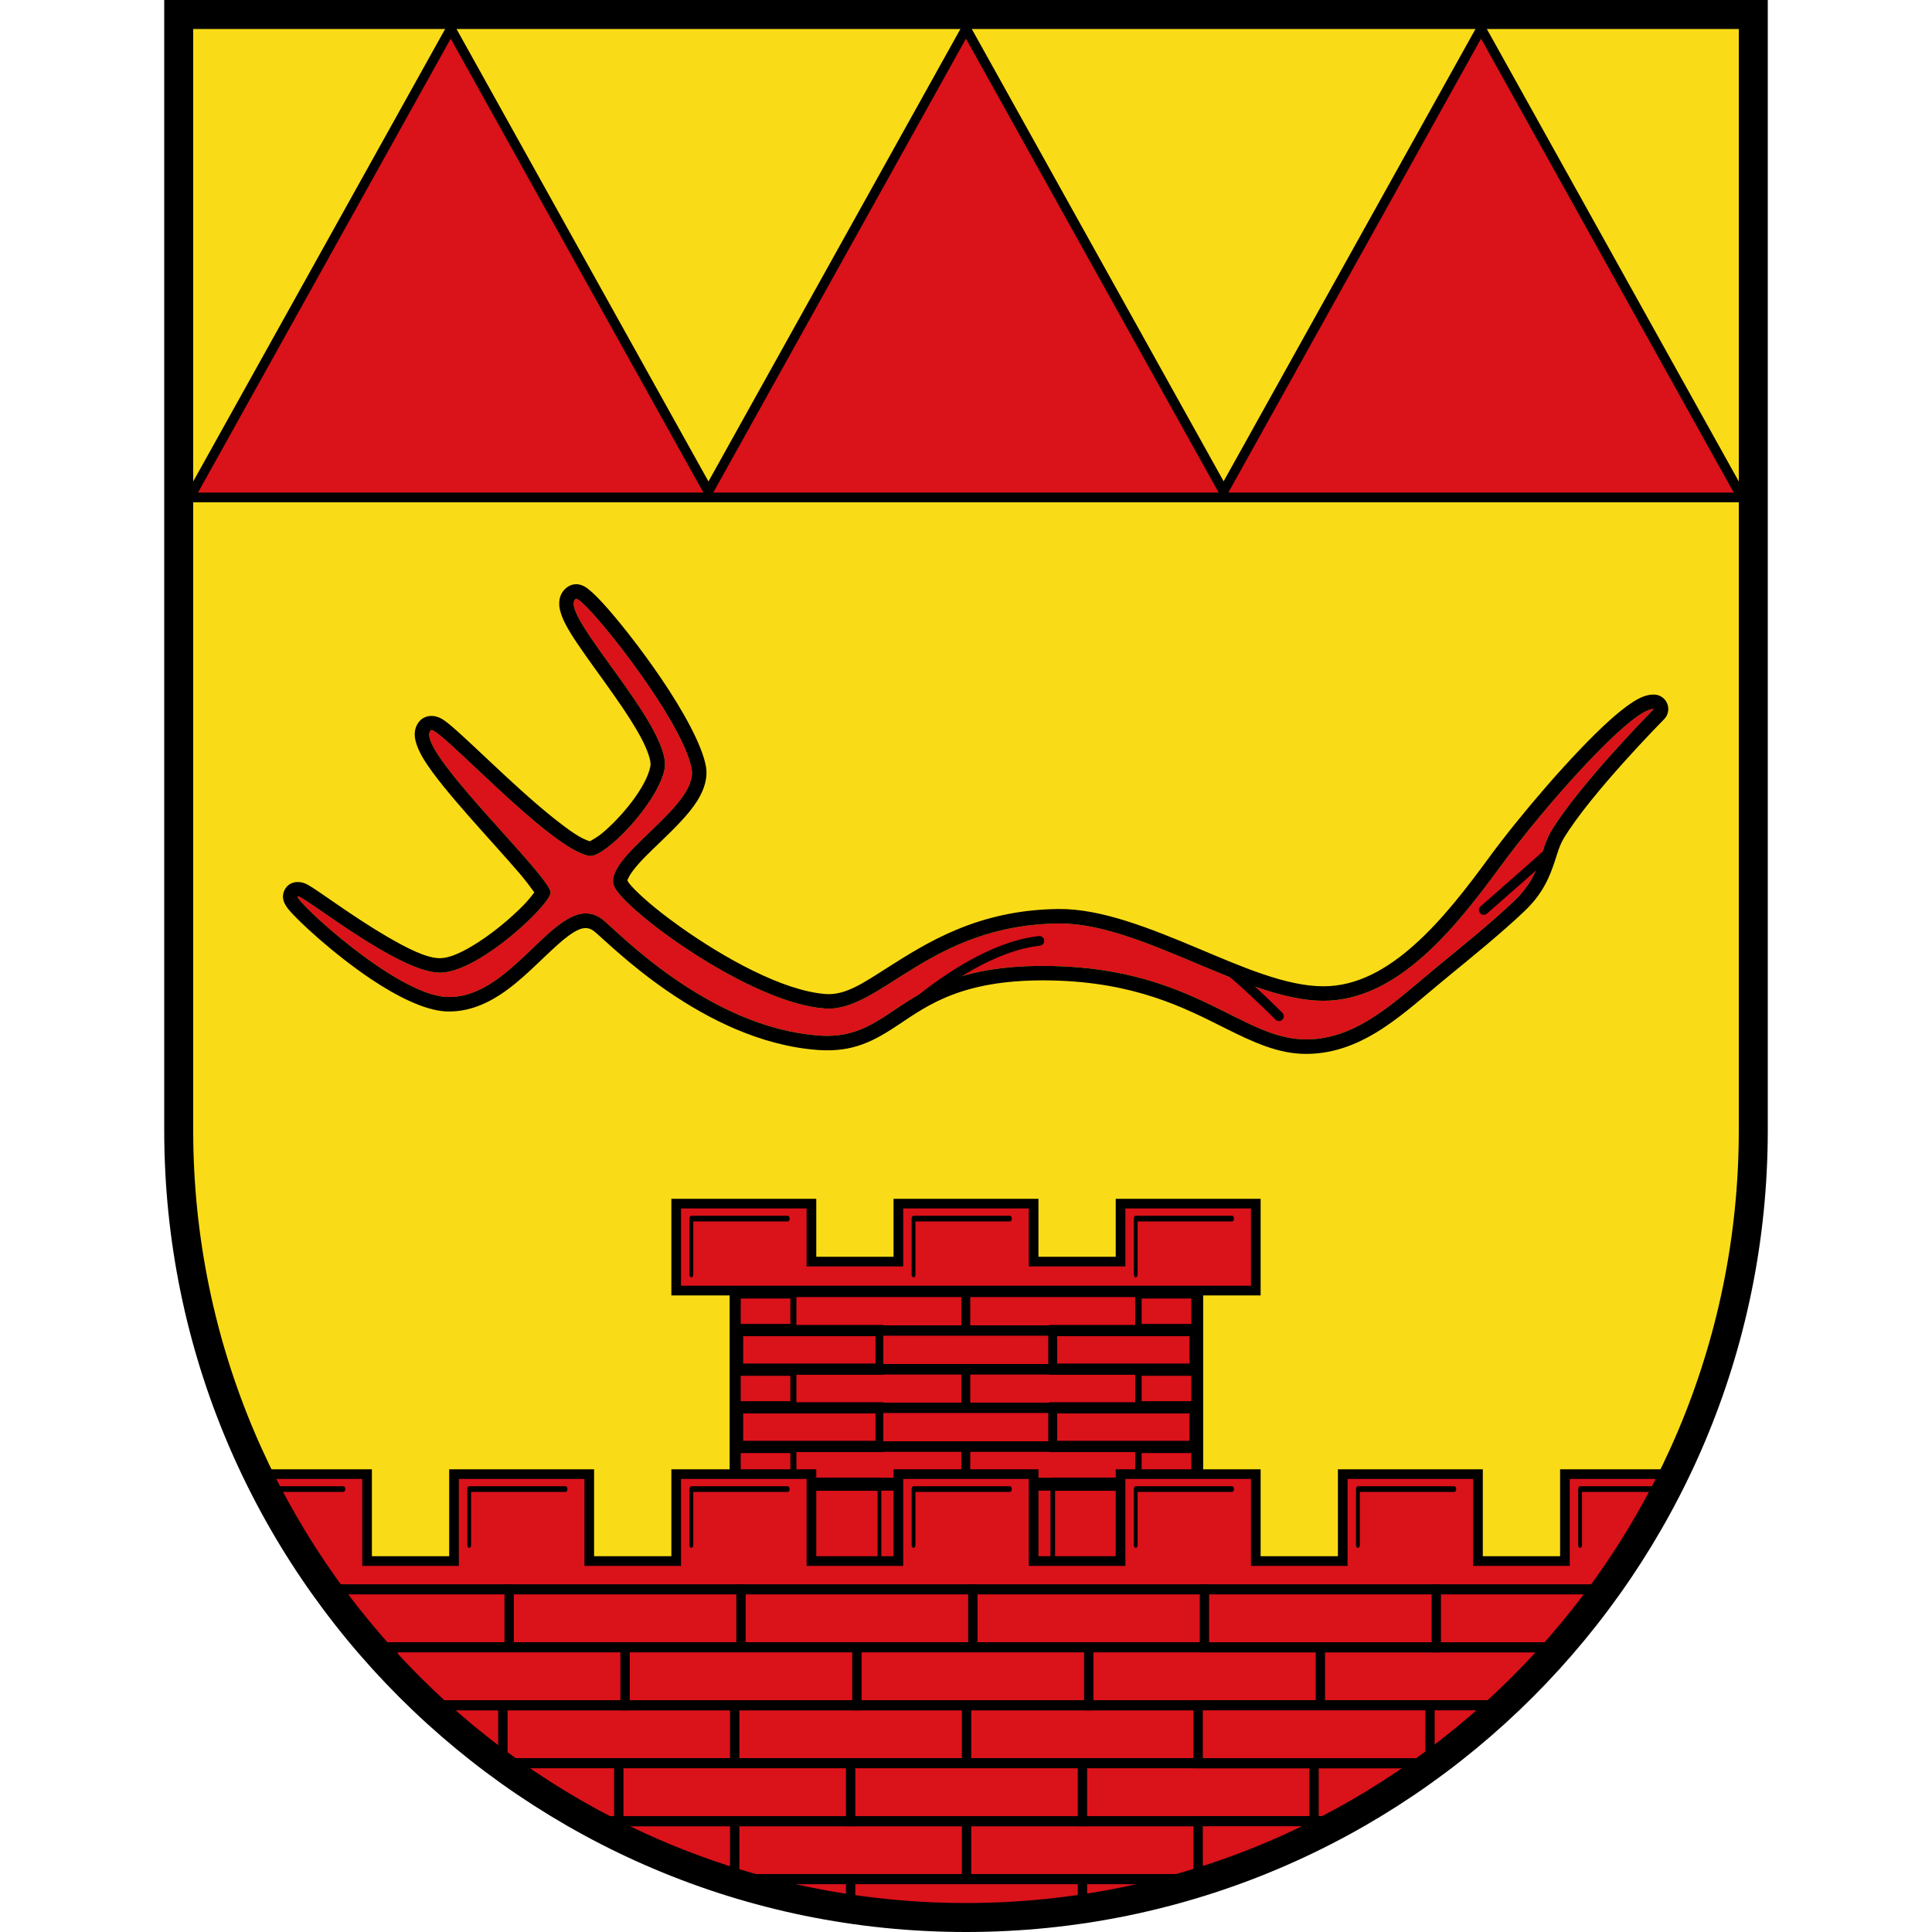
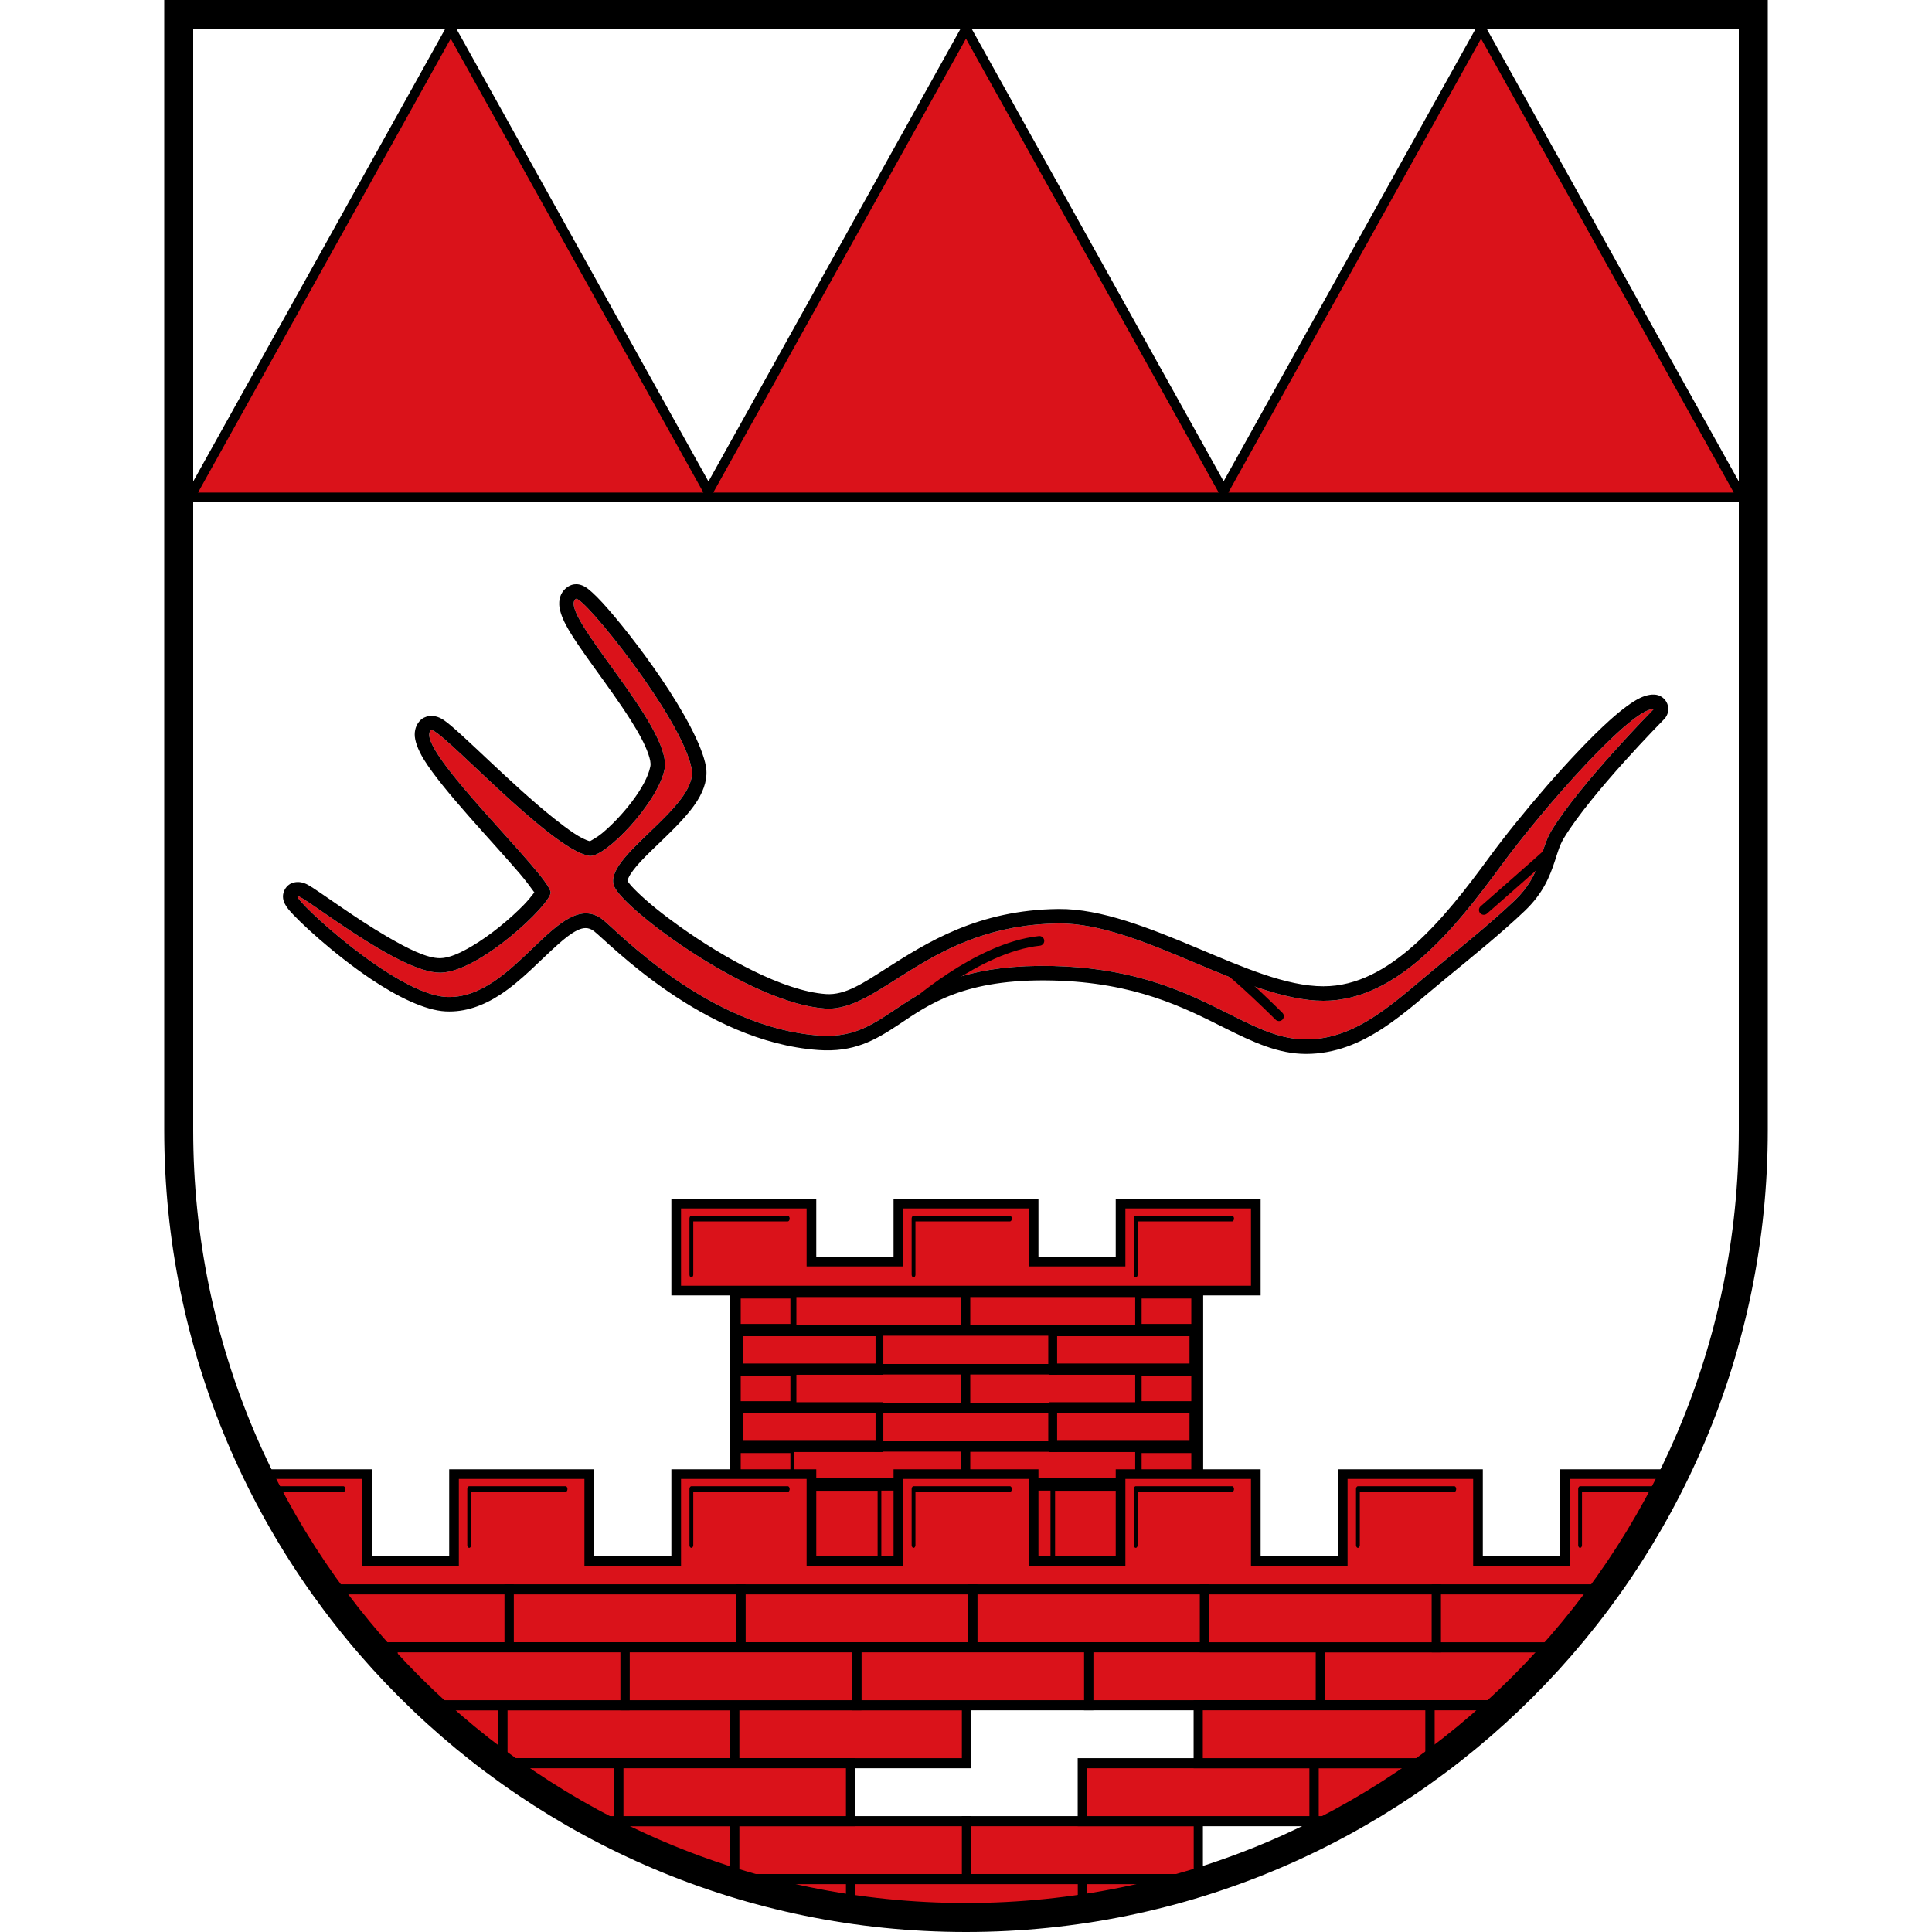
<svg xmlns="http://www.w3.org/2000/svg" width="100%" height="100%" viewBox="0 0 1000 1000" version="1.1" xml:space="preserve" style="fill-rule:evenodd;clip-rule:evenodd;stroke-linecap:round;stroke-miterlimit:10;">
-   <path d="M92.5,585L92.5,7.5L907.5,7.5L907.5,585C907.5,809.905 724.905,992.5 500,992.5C275.095,992.5 92.5,809.905 92.5,585Z" style="fill:rgb(249,220,23);" />
  <g>
    <g>
      <g transform="matrix(0.948,0,0,2.014,29.052,-706.486)">
        <rect x="373" y="683" width="248" height="72" style="fill:rgb(218,18,26);" />
        <path d="M626.277,757.483L367.723,757.483L367.723,680.517L626.277,680.517L626.277,757.483ZM621,683L373,683L373,755L621,755L621,683Z" />
      </g>
      <g>
        <g transform="matrix(1.011,0,0,1.176,-0.562,-118.059)">
          <rect x="406" y="669" width="89" height="17" style="fill:rgb(218,18,26);stroke:black;stroke-width:4.56px;" />
        </g>
        <g transform="matrix(1.011,0,0,1.176,89.438,-118.059)">
          <rect x="406" y="669" width="89" height="17" style="fill:rgb(218,18,26);stroke:black;stroke-width:4.56px;" />
        </g>
        <g transform="matrix(0.309,0,0,1.176,464.551,-118.059)">
          <rect x="406" y="669" width="89" height="17" style="fill:rgb(218,18,26);stroke:black;stroke-width:5.81px;" />
        </g>
        <g transform="matrix(0.309,0,0,1.176,257.051,-118.059)">
          <rect x="406" y="669" width="89" height="17" style="fill:rgb(218,18,26);stroke:black;stroke-width:5.81px;" />
        </g>
      </g>
      <g transform="matrix(1,0,0,1,0,40)">
        <g transform="matrix(1.011,0,0,1.176,-0.562,-118.059)">
          <rect x="406" y="669" width="89" height="17" style="fill:rgb(218,18,26);stroke:black;stroke-width:4.56px;" />
        </g>
        <g transform="matrix(1.011,0,0,1.176,89.438,-118.059)">
          <rect x="406" y="669" width="89" height="17" style="fill:rgb(218,18,26);stroke:black;stroke-width:4.56px;" />
        </g>
        <g transform="matrix(0.309,0,0,1.176,464.551,-118.059)">
          <rect x="406" y="669" width="89" height="17" style="fill:rgb(218,18,26);stroke:black;stroke-width:5.81px;" />
        </g>
        <g transform="matrix(0.309,0,0,1.176,257.051,-118.059)">
          <rect x="406" y="669" width="89" height="17" style="fill:rgb(218,18,26);stroke:black;stroke-width:5.81px;" />
        </g>
      </g>
      <g transform="matrix(1,0,0,1,0,80)">
        <g transform="matrix(1.011,0,0,1.176,-0.562,-118.059)">
-           <rect x="406" y="669" width="89" height="17" style="fill:rgb(218,18,26);stroke:black;stroke-width:4.56px;" />
-         </g>
+           </g>
        <g transform="matrix(1.011,0,0,1.176,89.438,-118.059)">
          <rect x="406" y="669" width="89" height="17" style="fill:rgb(218,18,26);stroke:black;stroke-width:4.56px;" />
        </g>
        <g transform="matrix(0.309,0,0,1.176,464.551,-118.059)">
          <rect x="406" y="669" width="89" height="17" style="fill:rgb(218,18,26);stroke:black;stroke-width:5.81px;" />
        </g>
        <g transform="matrix(0.309,0,0,1.176,257.051,-118.059)">
          <rect x="406" y="669" width="89" height="17" style="fill:rgb(218,18,26);stroke:black;stroke-width:5.81px;" />
        </g>
      </g>
      <g>
        <g transform="matrix(1.011,0,0,1.176,44.438,-98.059)">
          <rect x="406" y="669" width="89" height="17" style="fill:rgb(218,18,26);stroke:black;stroke-width:4.56px;" />
        </g>
        <g transform="matrix(0.815,0,0,1.176,214.27,-98.059)">
          <rect x="406" y="669" width="89" height="17" style="fill:rgb(218,18,26);stroke:black;stroke-width:4.94px;" />
        </g>
        <g transform="matrix(0.815,0,0,1.176,51.77,-98.059)">
          <rect x="406" y="669" width="89" height="17" style="fill:rgb(218,18,26);stroke:black;stroke-width:4.94px;" />
        </g>
      </g>
      <g transform="matrix(1,0,0,1,-8.03697e-07,40)">
        <g transform="matrix(1.011,0,0,1.176,44.438,-98.059)">
          <rect x="406" y="669" width="89" height="17" style="fill:rgb(218,18,26);stroke:black;stroke-width:4.56px;" />
        </g>
        <g transform="matrix(0.815,0,0,1.176,214.27,-98.059)">
          <rect x="406" y="669" width="89" height="17" style="fill:rgb(218,18,26);stroke:black;stroke-width:4.94px;" />
        </g>
        <g transform="matrix(0.815,0,0,1.176,51.77,-98.059)">
          <rect x="406" y="669" width="89" height="17" style="fill:rgb(218,18,26);stroke:black;stroke-width:4.94px;" />
        </g>
      </g>
      <g transform="matrix(1,0,0,2.5,1.13687e-13,-953.5)">
        <g transform="matrix(1.011,0,0,1.176,44.438,-98.059)">
          <rect x="406" y="669" width="89" height="17" style="fill:rgb(218,18,26);stroke:black;stroke-width:2.27px;" />
        </g>
        <g transform="matrix(0.815,0,0,1.176,214.27,-98.059)">
          <rect x="406" y="669" width="89" height="17" style="fill:rgb(218,18,26);stroke:black;stroke-width:2.32px;" />
        </g>
        <g transform="matrix(0.815,0,0,1.176,51.77,-98.059)">
          <rect x="406" y="669" width="89" height="17" style="fill:rgb(218,18,26);stroke:black;stroke-width:2.32px;" />
        </g>
      </g>
      <path d="M420,653L465,653L465,623L535,623L535,653L580,653L580,623L650,623L650,668L350,668L350,623L420,623L420,653Z" style="fill:rgb(218,18,26);stroke:black;stroke-width:5px;" />
      <g transform="matrix(0.172,0,0,0.256,296.276,470.231)">
        <path d="M648,627L358,627L358,740.1" style="fill:rgb(218,18,26);stroke:black;stroke-width:11.44px;stroke-linejoin:round;" />
      </g>
      <g transform="matrix(0.172,0,0,0.256,526.276,470.231)">
        <path d="M648,627L358,627L358,740.1" style="fill:rgb(218,18,26);stroke:black;stroke-width:11.44px;stroke-linejoin:round;" />
      </g>
      <g transform="matrix(0.172,0,0,0.256,411.276,470.231)">
        <path d="M648,627L358,627L358,740.1" style="fill:rgb(218,18,26);stroke:black;stroke-width:11.44px;stroke-linejoin:round;" />
      </g>
    </g>
    <g>
      <g>
        <clipPath id="_clip1">
          <path d="M92.5,585L92.5,7.5L907.5,7.5L907.5,585C907.5,809.905 724.905,992.5 500,992.5C275.095,992.5 92.5,809.905 92.5,585Z" />
        </clipPath>
        <g clip-path="url(#_clip1)">
          <g>
            <path d="M120,808L120,763L190,763L190,808L235,808L235,763L305,763L305,808L350,808L350,763L420,763L420,808L465,808L465,763L535,763L535,808L580,808L580,763L650,763L650,808L695,808L695,763L765,763L765,808L810,808L810,763L880,763L880,808L887,808L887,823L113,823L113,808L120,808Z" style="fill:rgb(218,18,26);stroke:black;stroke-width:5px;" />
            <g>
              <g transform="matrix(0.172,0,0,0.256,526.276,610.231)">
                <path d="M648,627L358,627L358,740.1" style="fill:rgb(218,18,26);stroke:black;stroke-width:11.44px;stroke-linejoin:round;" />
              </g>
              <g transform="matrix(0.172,0,0,0.256,411.276,610.231)">
                <path d="M648,627L358,627L358,740.1" style="fill:rgb(218,18,26);stroke:black;stroke-width:11.44px;stroke-linejoin:round;" />
              </g>
              <g transform="matrix(0.172,0,0,0.256,296.276,610.231)">
                <path d="M648,627L358,627L358,740.1" style="fill:rgb(218,18,26);stroke:black;stroke-width:11.44px;stroke-linejoin:round;" />
              </g>
              <g transform="matrix(0.172,0,0,0.256,181.276,610.231)">
                <path d="M648,627L358,627L358,740.1" style="fill:rgb(218,18,26);stroke:black;stroke-width:11.44px;stroke-linejoin:round;" />
              </g>
              <g transform="matrix(0.172,0,0,0.256,66.276,610.231)">
                <path d="M648,627L358,627L358,740.1" style="fill:rgb(218,18,26);stroke:black;stroke-width:11.44px;stroke-linejoin:round;" />
              </g>
              <g transform="matrix(0.172,0,0,0.256,641.276,610.231)">
                <path d="M648,627L358,627L358,740.1" style="fill:rgb(218,18,26);stroke:black;stroke-width:11.44px;stroke-linejoin:round;" />
              </g>
              <g transform="matrix(0.172,0,0,0.256,756.276,610.231)">
                <path d="M648,627L358,627L358,740.1" style="fill:rgb(218,18,26);stroke:black;stroke-width:11.44px;stroke-linejoin:round;" />
              </g>
            </g>
          </g>
          <g>
            <g transform="matrix(0.976,0,0,1.071,15.454,-58.786)">
              <rect x="500" y="823" width="123" height="28" style="fill:rgb(218,18,26);stroke:black;stroke-width:4.88px;" />
            </g>
            <g transform="matrix(0.976,0,0,1.071,12.195,1.214)">
-               <rect x="500" y="823" width="123" height="28" style="fill:rgb(218,18,26);stroke:black;stroke-width:4.88px;" />
-             </g>
+               </g>
            <g transform="matrix(0.976,0,0,1.071,12.195,61.214)">
              <rect x="500" y="823" width="123" height="28" style="fill:rgb(218,18,26);stroke:black;stroke-width:4.88px;" />
            </g>
            <g transform="matrix(0.976,0,0,1.071,-104.546,-58.786)">
              <rect x="500" y="823" width="123" height="28" style="fill:rgb(218,18,26);stroke:black;stroke-width:4.88px;" />
            </g>
            <g transform="matrix(0.976,0,0,1.071,-107.805,1.214)">
              <rect x="500" y="823" width="123" height="28" style="fill:rgb(218,18,26);stroke:black;stroke-width:4.88px;" />
            </g>
            <g transform="matrix(0.976,0,0,1.071,-107.805,61.214)">
              <rect x="500" y="823" width="123" height="28" style="fill:rgb(218,18,26);stroke:black;stroke-width:4.88px;" />
            </g>
            <g transform="matrix(0.976,0,0,1.071,75.454,-28.786)">
              <rect x="500" y="823" width="123" height="28" style="fill:rgb(218,18,26);stroke:black;stroke-width:4.88px;" />
            </g>
            <g transform="matrix(0.976,0,0,1.071,72.195,31.214)">
              <rect x="500" y="823" width="123" height="28" style="fill:rgb(218,18,26);stroke:black;stroke-width:4.88px;" />
            </g>
            <g transform="matrix(0.976,0,0,1.071,72.195,91.214)">
              <rect x="500" y="823" width="123" height="28" style="fill:rgb(218,18,26);stroke:black;stroke-width:4.88px;" />
            </g>
            <g transform="matrix(0.976,0,0,1.071,195.454,-28.786)">
              <rect x="500" y="823" width="123" height="28" style="fill:rgb(218,18,26);stroke:black;stroke-width:4.88px;" />
            </g>
            <g transform="matrix(0.976,0,0,1.071,192.195,31.214)">
              <rect x="500" y="823" width="123" height="28" style="fill:rgb(218,18,26);stroke:black;stroke-width:4.88px;" />
            </g>
            <g transform="matrix(0.976,0,0,1.071,192.195,91.214)">
              <rect x="500" y="823" width="123" height="28" style="fill:rgb(218,18,26);stroke:black;stroke-width:4.88px;" />
            </g>
            <g transform="matrix(0.976,0,0,1.071,-224.546,-58.786)">
              <rect x="500" y="823" width="123" height="28" style="fill:rgb(218,18,26);stroke:black;stroke-width:4.88px;" />
            </g>
            <g transform="matrix(0.976,0,0,1.071,-227.805,1.214)">
              <rect x="500" y="823" width="123" height="28" style="fill:rgb(218,18,26);stroke:black;stroke-width:4.88px;" />
            </g>
            <g transform="matrix(0.976,0,0,1.071,-227.805,61.214)">
              <rect x="500" y="823" width="123" height="28" style="fill:rgb(218,18,26);stroke:black;stroke-width:4.88px;" />
            </g>
            <g transform="matrix(0.976,0,0,1.071,-44.546,-28.786)">
              <rect x="500" y="823" width="123" height="28" style="fill:rgb(218,18,26);stroke:black;stroke-width:4.88px;" />
            </g>
            <g transform="matrix(0.976,0,0,1.071,-47.805,31.214)">
-               <rect x="500" y="823" width="123" height="28" style="fill:rgb(218,18,26);stroke:black;stroke-width:4.88px;" />
-             </g>
+               </g>
            <g transform="matrix(0.976,0,0,1.071,-47.805,91.214)">
              <rect x="500" y="823" width="123" height="28" style="fill:rgb(218,18,26);stroke:black;stroke-width:4.88px;" />
            </g>
            <g transform="matrix(0.976,0,0,1.071,-344.546,-58.786)">
              <rect x="500" y="823" width="123" height="28" style="fill:rgb(218,18,26);stroke:black;stroke-width:4.88px;" />
            </g>
            <g transform="matrix(0.976,0,0,1.071,-347.805,1.214)">
              <rect x="500" y="823" width="123" height="28" style="fill:rgb(218,18,26);stroke:black;stroke-width:4.88px;" />
            </g>
            <g transform="matrix(0.976,0,0,1.071,-347.805,61.214)">
              <rect x="500" y="823" width="123" height="28" style="fill:rgb(218,18,26);stroke:black;stroke-width:4.88px;" />
            </g>
            <g transform="matrix(0.976,0,0,1.071,-164.546,-28.786)">
              <rect x="500" y="823" width="123" height="28" style="fill:rgb(218,18,26);stroke:black;stroke-width:4.88px;" />
            </g>
            <g transform="matrix(0.976,0,0,1.071,-167.805,31.214)">
              <rect x="500" y="823" width="123" height="28" style="fill:rgb(218,18,26);stroke:black;stroke-width:4.88px;" />
            </g>
            <g transform="matrix(0.976,0,0,1.071,-167.805,91.214)">
              <rect x="500" y="823" width="123" height="28" style="fill:rgb(218,18,26);stroke:black;stroke-width:4.88px;" />
            </g>
            <g transform="matrix(0.976,0,0,1.071,-284.546,-28.786)">
              <rect x="500" y="823" width="123" height="28" style="fill:rgb(218,18,26);stroke:black;stroke-width:4.88px;" />
            </g>
            <g transform="matrix(0.976,0,0,1.071,-287.805,31.214)">
              <rect x="500" y="823" width="123" height="28" style="fill:rgb(218,18,26);stroke:black;stroke-width:4.88px;" />
            </g>
            <g transform="matrix(0.976,0,0,1.071,-287.805,91.214)">
              <rect x="500" y="823" width="123" height="28" style="fill:rgb(218,18,26);stroke:black;stroke-width:4.88px;" />
            </g>
            <g transform="matrix(0.976,0,0,1.071,135.454,-58.786)">
              <rect x="500" y="823" width="123" height="28" style="fill:rgb(218,18,26);stroke:black;stroke-width:4.88px;" />
            </g>
            <g transform="matrix(0.976,0,0,1.071,132.195,1.214)">
              <rect x="500" y="823" width="123" height="28" style="fill:rgb(218,18,26);stroke:black;stroke-width:4.88px;" />
            </g>
            <g transform="matrix(0.976,0,0,1.071,132.195,61.214)">
-               <rect x="500" y="823" width="123" height="28" style="fill:rgb(218,18,26);stroke:black;stroke-width:4.88px;" />
-             </g>
+               </g>
            <g transform="matrix(0.976,0,0,1.071,255.454,-58.786)">
              <rect x="500" y="823" width="123" height="28" style="fill:rgb(218,18,26);stroke:black;stroke-width:4.88px;" />
            </g>
            <g transform="matrix(0.976,0,0,1.071,252.195,1.214)">
              <rect x="500" y="823" width="123" height="28" style="fill:rgb(218,18,26);stroke:black;stroke-width:4.88px;" />
            </g>
            <g transform="matrix(0.976,0,0,1.071,252.195,61.214)">
              <rect x="500" y="823" width="123" height="28" style="fill:rgb(218,18,26);stroke:black;stroke-width:4.88px;" />
            </g>
          </g>
        </g>
      </g>
    </g>
  </g>
  <g>
    <g>
      <path d="M906.007,260L93.993,260L233.35,9.722L366.7,249.212L500.05,9.722L633.35,249.122L766.65,9.722L906.007,260ZM766.65,20L897.5,255L766.65,20Z" />
      <g transform="matrix(0.327,0,0,0.979,69.787,5.312)">
        <path d="M500,15L900,255L100,255L500,15Z" style="fill:rgb(218,18,26);" />
      </g>
      <g transform="matrix(0.327,0,0,0.979,603.087,5.312)">
        <path d="M500,15L900,255L100,255L500,15Z" style="fill:rgb(218,18,26);" />
      </g>
      <g transform="matrix(0.327,0,0,0.979,336.488,5.312)">
        <path d="M500,15L900,255L100,255L500,15Z" style="fill:rgb(218,18,26);" />
      </g>
    </g>
  </g>
  <g>
    <path d="M856,367C844.63,366.262 799.025,417.957 777,448C753.407,480.182 723.493,518 685,518C644.833,518 590.337,477.583 548,478C481.338,478.656 455.667,524 427,522C388.221,519.295 323.78,471.533 318,459C311.031,443.889 361.581,417.865 358,398C353.313,372.004 301.329,307.505 298,310C288.364,317.222 348.086,376.197 344,398C340.762,415.278 313.029,444.306 305,443C284.5,439.667 226.333,374.833 223,378C213.667,386.867 284.936,453.252 285,462C285.044,468.034 248.199,503.149 228,503.457C206.167,503.79 155.167,461.743 154,464C152.833,466.257 204.71,514.693 231,516C266.783,517.779 289.4,458.533 312,476C319.132,481.512 366.333,531.833 424,536C464.887,538.954 464.339,498.152 545,500C618.663,501.688 642.776,538 676,538C702.811,538 722.441,517.962 744.345,500C755.464,490.882 772.103,477.452 784.034,466.05C798.034,452.669 796.855,440.152 803,430C817.554,405.958 856,367 856,367Z" style="fill:rgb(218,18,26);" />
    <path d="M276.578,461.92C274.997,459.721 272.002,455.658 269.051,452.212C254.554,435.28 229.048,408.744 219.476,393.241C216.119,387.803 214.617,383.153 214.658,380.091C214.702,376.886 215.886,374.413 217.834,372.563C219.295,371.175 223.923,368.763 229.784,372.768C238.27,378.566 265.011,406.331 286.645,423.528C294.107,429.459 300.658,434.249 305.37,435.424C306.314,434.901 309.389,433.145 311.578,431.338C321.508,423.138 334.603,407.428 336.628,396.619C336.956,394.872 336.411,392.776 335.605,390.383C333.83,385.119 330.423,379.009 326.349,372.577C315.139,354.882 299.032,335.133 292.834,323.316C290.637,319.126 289.562,315.555 289.457,312.987C289.29,308.897 290.863,305.976 293.502,303.999C295.159,302.757 298.502,301.208 302.893,303.779C304.642,304.803 307.885,307.651 311.891,312.023C319.699,320.545 331.512,335.427 342.014,350.855C353.583,367.85 363.386,385.601 365.381,396.669C366.396,402.297 364.75,408.381 360.896,414.513C356.535,421.452 349.183,428.716 341.927,435.69C336.573,440.836 331.289,445.812 327.786,450.424C326.711,451.84 325.819,453.188 325.255,454.495C325.031,455.012 324.61,455.425 324.811,455.859C325.503,457.361 327.476,459.406 330.16,462.013C335.324,467.028 342.998,473.27 352.041,479.697C374.48,495.644 405.334,512.97 427.522,514.518C437.61,515.222 447.035,508.677 458.757,501.234C479.653,487.965 506.106,470.912 547.926,470.5C569.982,470.283 595.276,480.455 620.218,490.929C643.155,500.561 665.755,510.5 685,510.5C702.438,510.5 717.811,501.661 731.619,489.45C746.465,476.321 759.46,459.241 770.951,443.566C786.624,422.187 814.06,390.037 833.065,372.92C839.367,367.244 844.898,363.157 848.924,361.246C851.908,359.829 854.498,359.387 856.486,359.516C859.416,359.706 861.965,361.588 863.01,364.333C864.054,367.077 863.401,370.178 861.338,372.268C861.338,372.268 823.66,410.354 809.416,433.884C807.25,437.463 806.195,441.406 804.825,445.567C802.174,453.618 798.764,462.346 789.216,471.472C777.155,482.999 760.341,496.582 749.101,505.799C737.943,514.949 727.346,524.605 716.143,531.996C703.9,540.073 690.924,545.5 676,545.5C661.603,545.5 648.695,539.485 633.39,531.815C612.929,521.562 587.5,508.476 544.828,507.498C498.929,506.446 480.753,519.943 465.183,530.314C452.872,538.514 441.855,544.81 423.46,543.48C363.842,539.173 314.787,487.633 307.414,481.934C304.591,479.753 301.755,480.088 298.837,481.514C295.63,483.082 292.392,485.663 289,488.664C279.846,496.761 269.94,507.684 258.749,514.934C250.148,520.506 240.811,523.997 230.628,523.491C220.167,522.971 205.886,516.057 192.15,506.847C172.749,493.839 154.227,476.658 149.362,470.724C147.553,468.517 146.872,466.701 146.679,465.851C146.161,463.57 146.683,461.822 147.337,460.556C147.963,459.346 148.851,458.369 150.006,457.629C151.006,456.989 154.606,455.345 159.404,458.007C165.006,461.114 182.879,474.637 200.535,484.9C210.873,490.909 220.961,496.064 227.886,495.958C232.515,495.887 238.12,493.328 243.924,489.938C253.977,484.066 264.296,475.363 271.152,468.324C273.236,466.185 275.318,463.57 276.578,461.92ZM856,367C844.63,366.262 799.025,417.957 777,448C753.407,480.182 723.493,518 685,518C644.833,518 590.337,477.583 548,478C481.338,478.656 455.667,524 427,522C388.221,519.295 323.78,471.533 318,459C311.031,443.889 361.581,417.865 358,398C353.313,372.004 301.329,307.505 298,310C288.364,317.222 348.086,376.197 344,398C340.762,415.278 313.029,444.306 305,443C284.5,439.667 226.333,374.833 223,378C213.667,386.867 284.936,453.252 285,462C285.044,468.034 248.199,503.149 228,503.457C206.167,503.79 155.167,461.743 154,464C152.833,466.257 204.71,514.693 231,516C266.783,517.779 289.4,458.533 312,476C319.132,481.512 366.333,531.833 424,536C464.887,538.954 464.339,498.152 545,500C618.663,501.688 642.776,538 676,538C702.811,538 722.441,517.962 744.345,500C755.464,490.882 772.103,477.452 784.034,466.05C798.034,452.669 796.855,440.152 803,430C817.554,405.958 856,367 856,367Z" />
    <path d="M768,471C768,471 797.342,445.298 802,441" style="fill:none;stroke:black;stroke-width:5px;stroke-linejoin:round;" />
    <path d="M471,522C471,522 505.643,490.432 538,487" style="fill:none;stroke:black;stroke-width:5px;stroke-linejoin:round;" />
    <path d="M662,526C662,526 639.714,503.852 633,500" style="fill:none;stroke:black;stroke-width:5px;stroke-linejoin:round;" />
  </g>
  <path d="M85,585L85,0L915,0L915,585C915,814.045 729.045,1000 500,1000C270.955,1000 85,814.045 85,585ZM100,585L100,15L900,15L900,585C900,805.766 720.766,985 500,985C279.234,985 100,805.766 100,585Z" />
</svg>